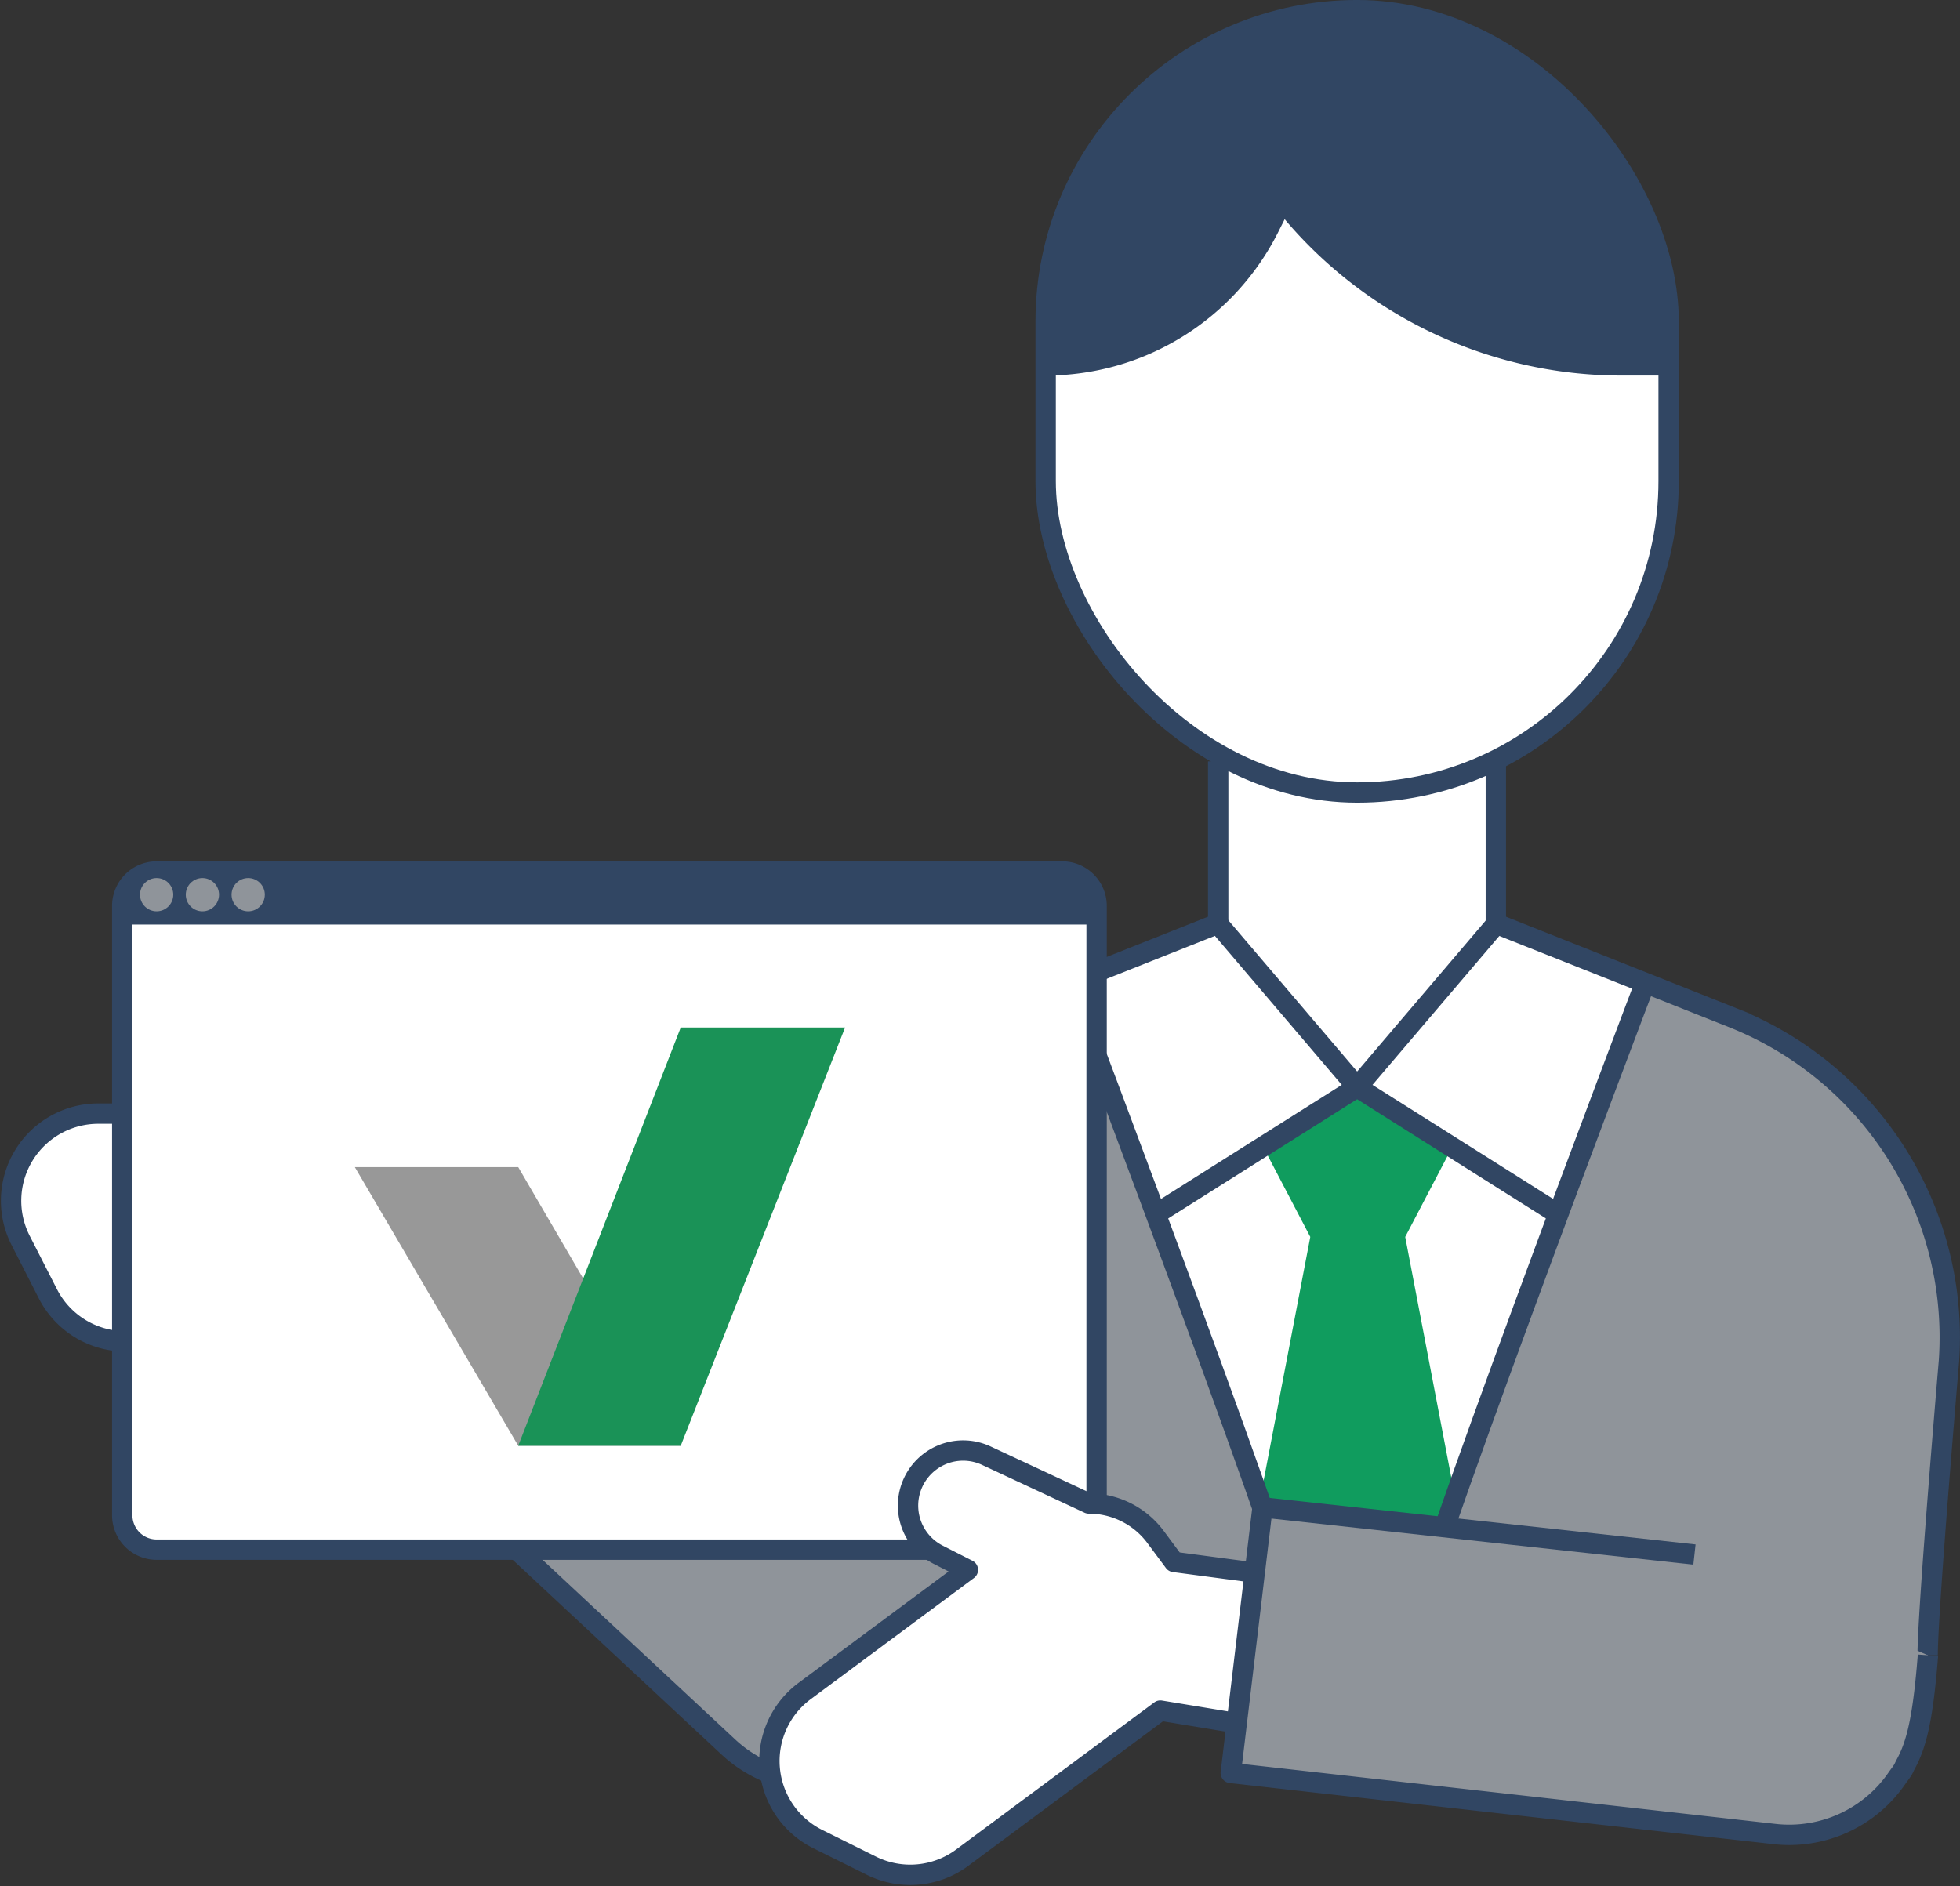
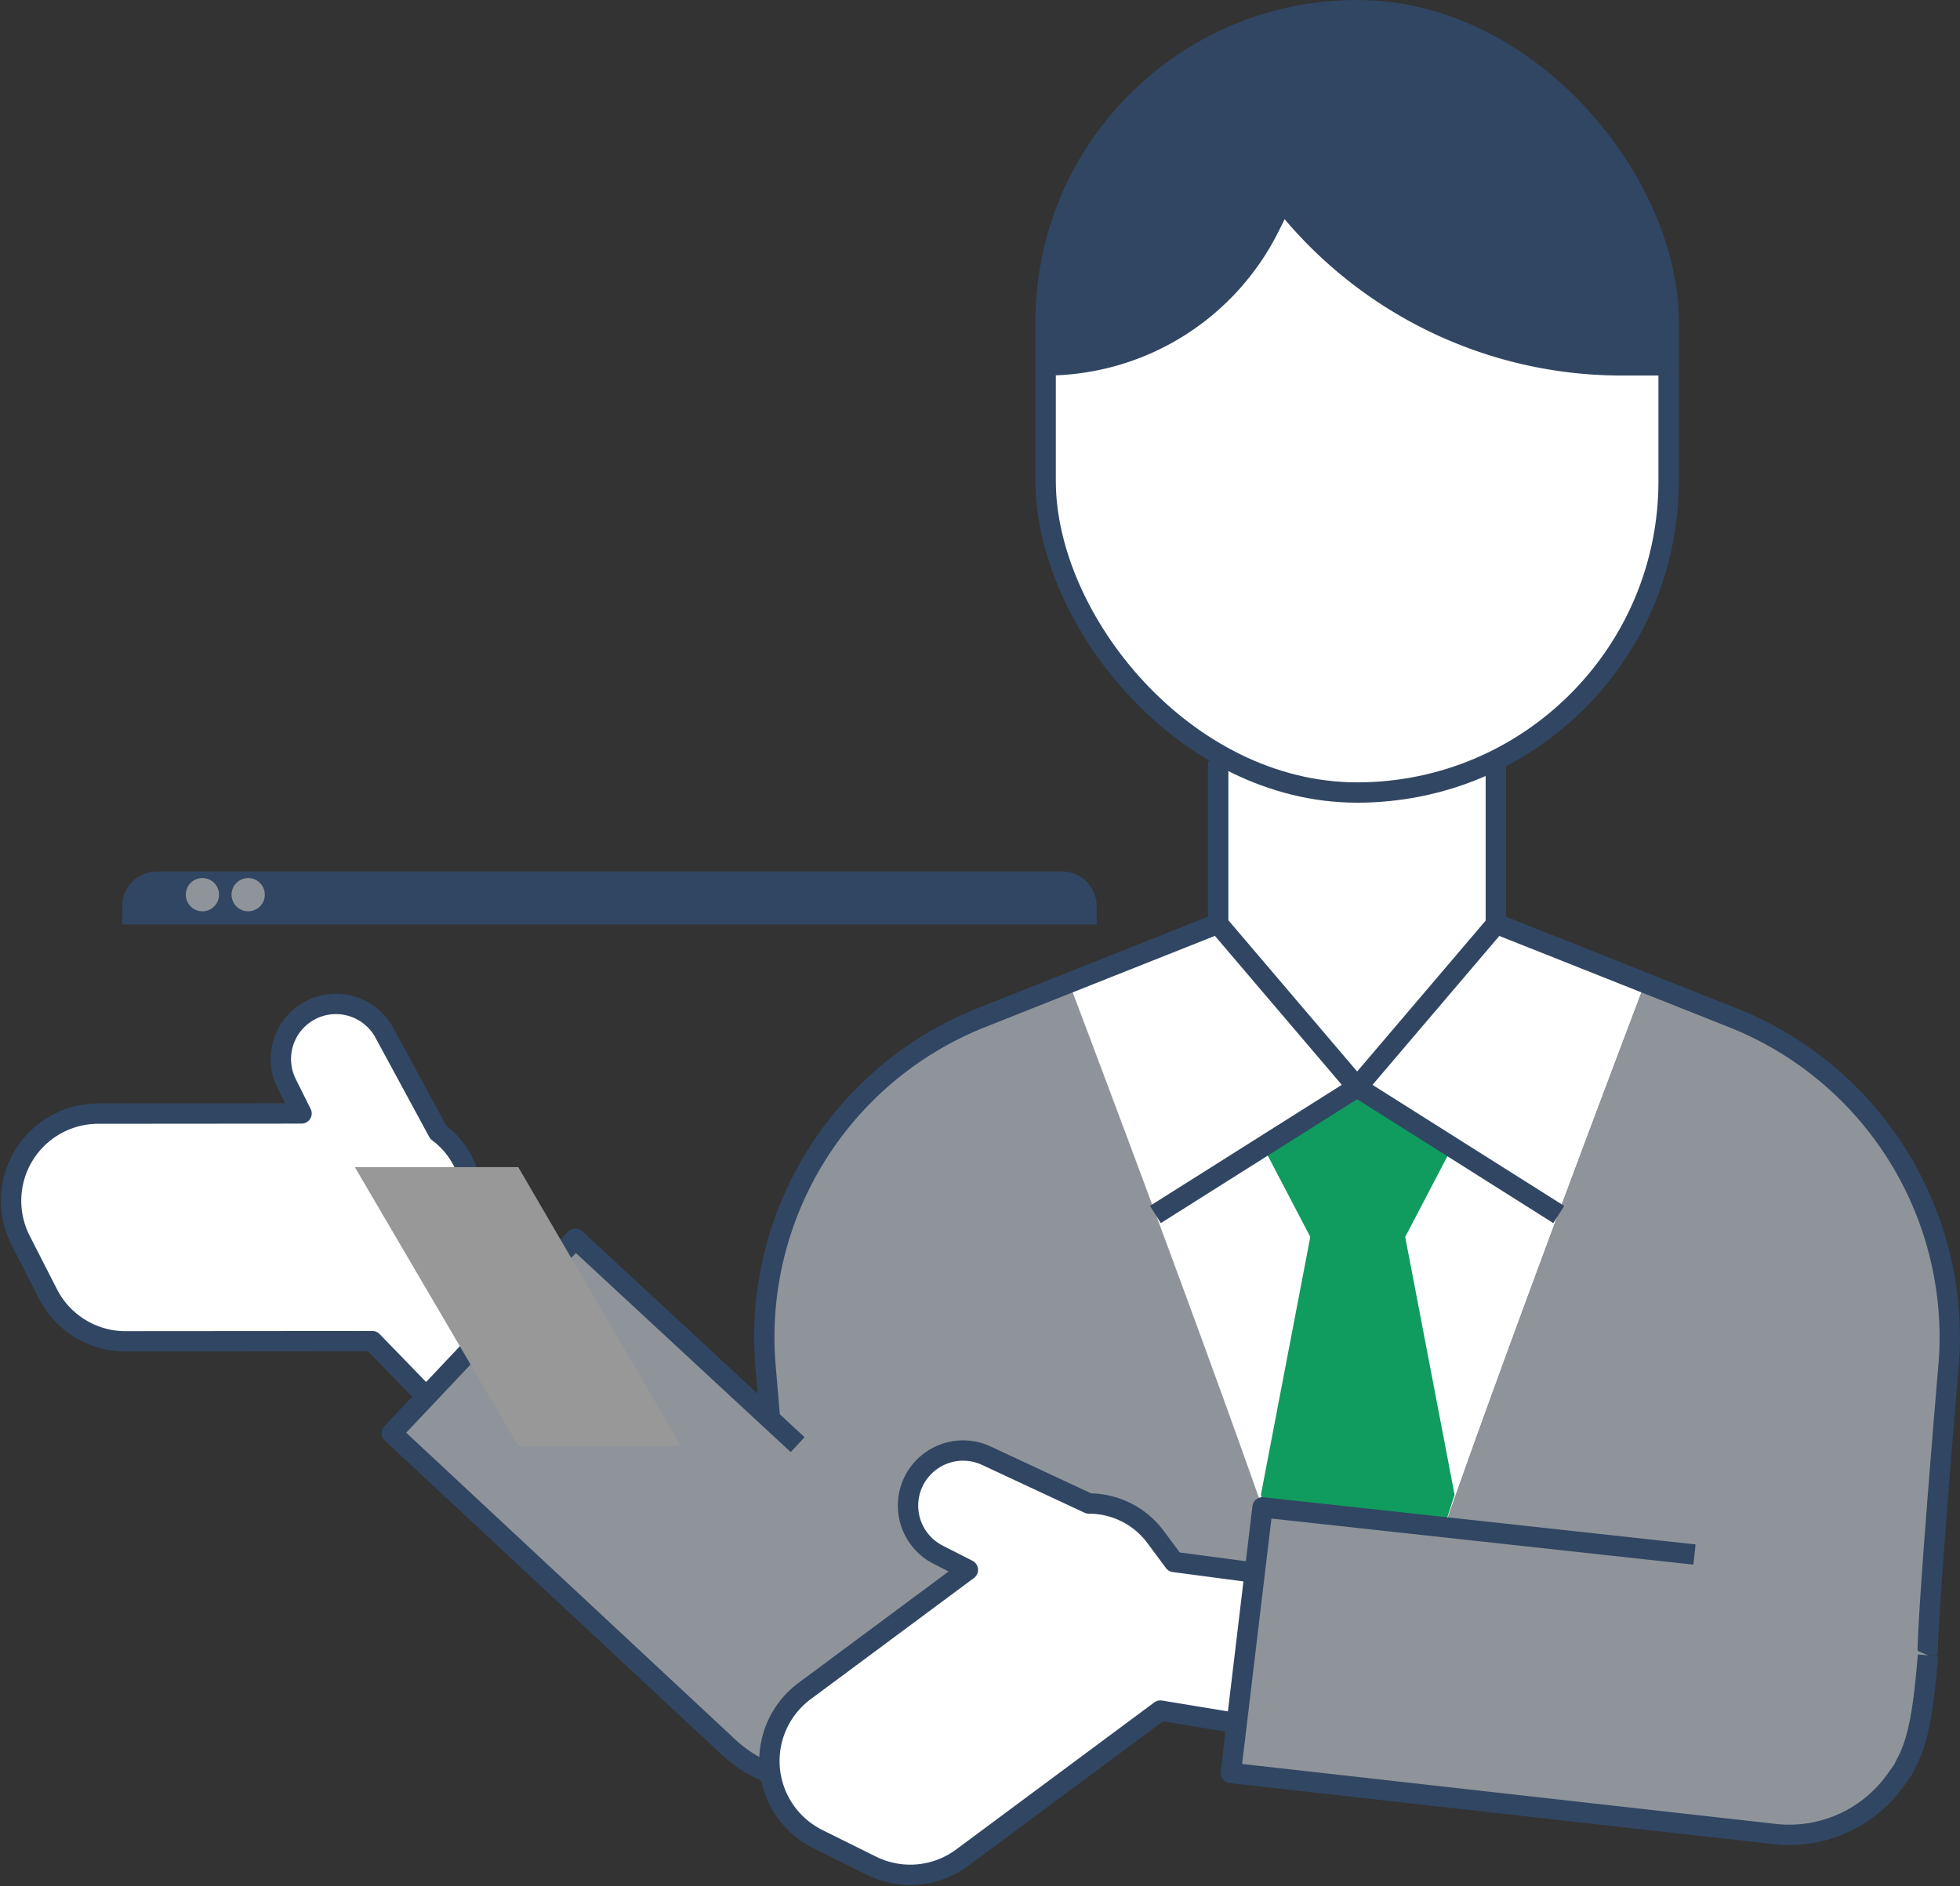
<svg xmlns="http://www.w3.org/2000/svg" width="96.3" height="92.689" viewBox="0 0 96.3 92.689">
  <rect x="0" y="0" width="96.3" height="92.689" fill="#333333" stroke="none" />
  <g id="グループ_2028" data-name="グループ 2028" transform="translate(-1832.075 -687.574)">
    <g id="グループ_2028-2" data-name="グループ 2028">
      <path id="パス_3908" data-name="パス 3908" d="M1917.213,737.586l-4.31-1.712-.015.049s-11.783,31-11.783,32.993h25.68c0-2.23,1.047-14.463,1.047-14.463A16.9,16.9,0,0,0,1917.213,737.586Z" fill="#8f949a" />
      <path id="パス_3909" data-name="パス 3909" d="M1884.7,735.834l-4.411,1.752a16.9,16.9,0,0,0-10.619,16.867s1.052,12.233,1.052,14.463h25.665c0-1.939-11.617-32.617-11.617-32.617Z" fill="#8f949a" />
      <path id="パス_3910" data-name="パス 3910" d="M1894.432,698.75l.663-1.316a21.179,21.179,0,0,0,16.656,8.094h2.308v-2.151a15.3,15.3,0,1,0-30.608,0v2.151h0A12.283,12.283,0,0,0,1894.432,698.75Z" fill="#314663" />
      <path id="パス_3911" data-name="パス 3911" d="M1912.9,735.874l-7.334-2.913v-7.972l-.05-.061a15.29,15.29,0,0,0,8.54-13.713v-5.687h-2.308a21.179,21.179,0,0,1-16.656-8.094l-.663,1.316a12.283,12.283,0,0,1-10.981,6.778v5.687a15.289,15.289,0,0,0,8.475,13.681l0,.093v7.972l-7.232,2.873.07.465s11.617,30.678,11.617,32.617h4.722c0-1.992,11.783-32.993,11.783-32.993Z" fill="#fff" />
      <path id="パス_3912" data-name="パス 3912" d="M1883.451,705.528h0a12.283,12.283,0,0,0,10.981-6.778l.663-1.316a21.179,21.179,0,0,0,16.656,8.094h1.869" fill="none" stroke="#314663" stroke-miterlimit="10" stroke-width="1" />
      <path id="パス_3913" data-name="パス 3913" d="M1896.276,768.916l-2.249-7.89,2.426-12.669-2.218-4.243,4.657-3.3,4.443,3.3-2.218,4.243,2.426,12.669-2.53,7.89Z" fill="#109c5e" />
      <rect id="長方形_1265" data-name="長方形 1265" width="30.608" height="38.446" rx="15.304" transform="translate(1914.059 726.519) rotate(-180)" fill="none" stroke="#314663" stroke-miterlimit="10" stroke-width="1" />
      <path id="パス_3914" data-name="パス 3914" d="M1891.911,732.961l6.844,8.038-9.913,6.256" fill="none" stroke="#314663" stroke-miterlimit="10" stroke-width="1" />
      <path id="パス_3915" data-name="パス 3915" d="M1905.6,732.961,1898.755,741l9.906,6.256" fill="none" stroke="#314663" stroke-miterlimit="10" stroke-width="1" />
      <path id="パス_3916" data-name="パス 3916" d="M1891.928,724.989v7.972l-11.643,4.625a16.9,16.9,0,0,0-10.619,16.867s1.052,12.233,1.052,14.463" fill="none" stroke="#314663" stroke-miterlimit="10" stroke-width="1" />
      <path id="パス_3917" data-name="パス 3917" d="M1905.569,724.989v7.972l11.644,4.625a16.9,16.9,0,0,1,10.619,16.867s-1.047,12.233-1.047,14.463" fill="none" stroke="#314663" stroke-miterlimit="10" stroke-width="1" />
-       <path id="パス_3918" data-name="パス 3918" d="M1896.383,768.916c0-1.939-11.617-32.617-11.617-32.617" fill="none" stroke="#314663" stroke-linejoin="round" stroke-width="1" />
-       <path id="パス_3919" data-name="パス 3919" d="M1912.888,735.923s-11.783,31-11.783,32.993" fill="none" stroke="#314663" stroke-linejoin="round" stroke-width="1" />
    </g>
    <g id="グループ_2029" data-name="グループ 2029">
      <path id="パス_3920" data-name="パス 3920" d="M1857.873,750.544l-2.613-2.532v-1.573a4.082,4.082,0,0,0-1.654-3.23l-2.645-4.883a2.708,2.708,0,0,0-2.382-1.418h0a2.707,2.707,0,0,0-2.42,3.914l.731,1.467-9.988.008a4.284,4.284,0,0,0-3.813,6.233l1.339,2.622a4.283,4.283,0,0,0,3.819,2.336l12.121-.009,2.338,2.411" fill="#fff" stroke="#314663" stroke-linejoin="round" stroke-width="1" />
      <path id="パス_3921" data-name="パス 3921" d="M1877.679,772.361a6.384,6.384,0,0,1-2.606,2.153c-.09.044-.176.1-.267.135-.137.055-.279.091-.419.137a6.425,6.425,0,0,1-6.538-1.376L1851.323,758l9.023-9.555,10.92,10.12" fill="#8f949a" stroke="#314663" stroke-linejoin="round" stroke-width="1" />
    </g>
    <g id="グループ_2032" data-name="グループ 2032">
-       <path id="合体_3" data-name="合体 3" d="M1839.772,730.4h44.491a1.691,1.691,0,0,1,1.691,1.691v29.943a1.691,1.691,0,0,1-1.691,1.691h-44.491a1.691,1.691,0,0,1-1.691-1.691V732.092A1.691,1.691,0,0,1,1839.772,730.4Z" fill="#fff" stroke="#314663" stroke-linecap="round" stroke-linejoin="round" stroke-width="1" />
      <g id="グループ_2030" data-name="グループ 2030">
        <path id="パス_3922" data-name="パス 3922" d="M1838.081,733.008v-.916a1.692,1.692,0,0,1,1.691-1.692h44.491a1.693,1.693,0,0,1,1.692,1.692v.916Z" fill="#314663" fill-rule="evenodd" />
-         <circle id="楕円形_29" data-name="楕円形 29" cx="0.817" cy="0.817" r="0.817" transform="translate(1838.954 730.722)" fill="#8f949a" />
        <circle id="楕円形_30" data-name="楕円形 30" cx="0.817" cy="0.817" r="0.817" transform="translate(1841.203 730.722)" fill="#8f949a" />
        <circle id="楕円形_31" data-name="楕円形 31" cx="0.817" cy="0.817" r="0.817" transform="translate(1843.452 730.722)" fill="#8f949a" />
      </g>
      <g id="グループ_2031" data-name="グループ 2031">
        <path id="パス_3923" data-name="パス 3923" d="M1857.538,744.928h-8.029l8.029,13.693h7.984Z" fill="#989898" />
-         <path id="パス_3924" data-name="パス 3924" d="M1865.521,758.62h-7.984l7.984-20.554h8.075Z" fill="#1a9257" />
      </g>
    </g>
    <g id="グループ_2033" data-name="グループ 2033">
      <path id="パス_3925" data-name="パス 3925" d="M1893.369,764.808l-3.607-.478-.938-1.263a4.078,4.078,0,0,0-3.252-1.61l-5.032-2.348a2.7,2.7,0,0,0-2.757.279h0a2.706,2.706,0,0,0,.385,4.585l1.461.744-8.02,5.954a4.284,4.284,0,0,0,.648,7.277l2.638,1.31a4.285,4.285,0,0,0,4.459-.4l9.732-7.225,3.315.545" fill="#fff" stroke="#314663" stroke-linejoin="round" stroke-width="1" />
      <path id="パス_3926" data-name="パス 3926" d="M1926.8,768.916c-.246,3.13-.564,4.39-1.1,5.365-.047.089-.085.182-.135.268-.077.126-.17.239-.255.359a6.424,6.424,0,0,1-6.071,2.788l-26.692-3,1.56-13.049,21.222,2.318" fill="#8f949a" stroke="#314663" stroke-linejoin="round" stroke-width="1" />
    </g>
  </g>
</svg>